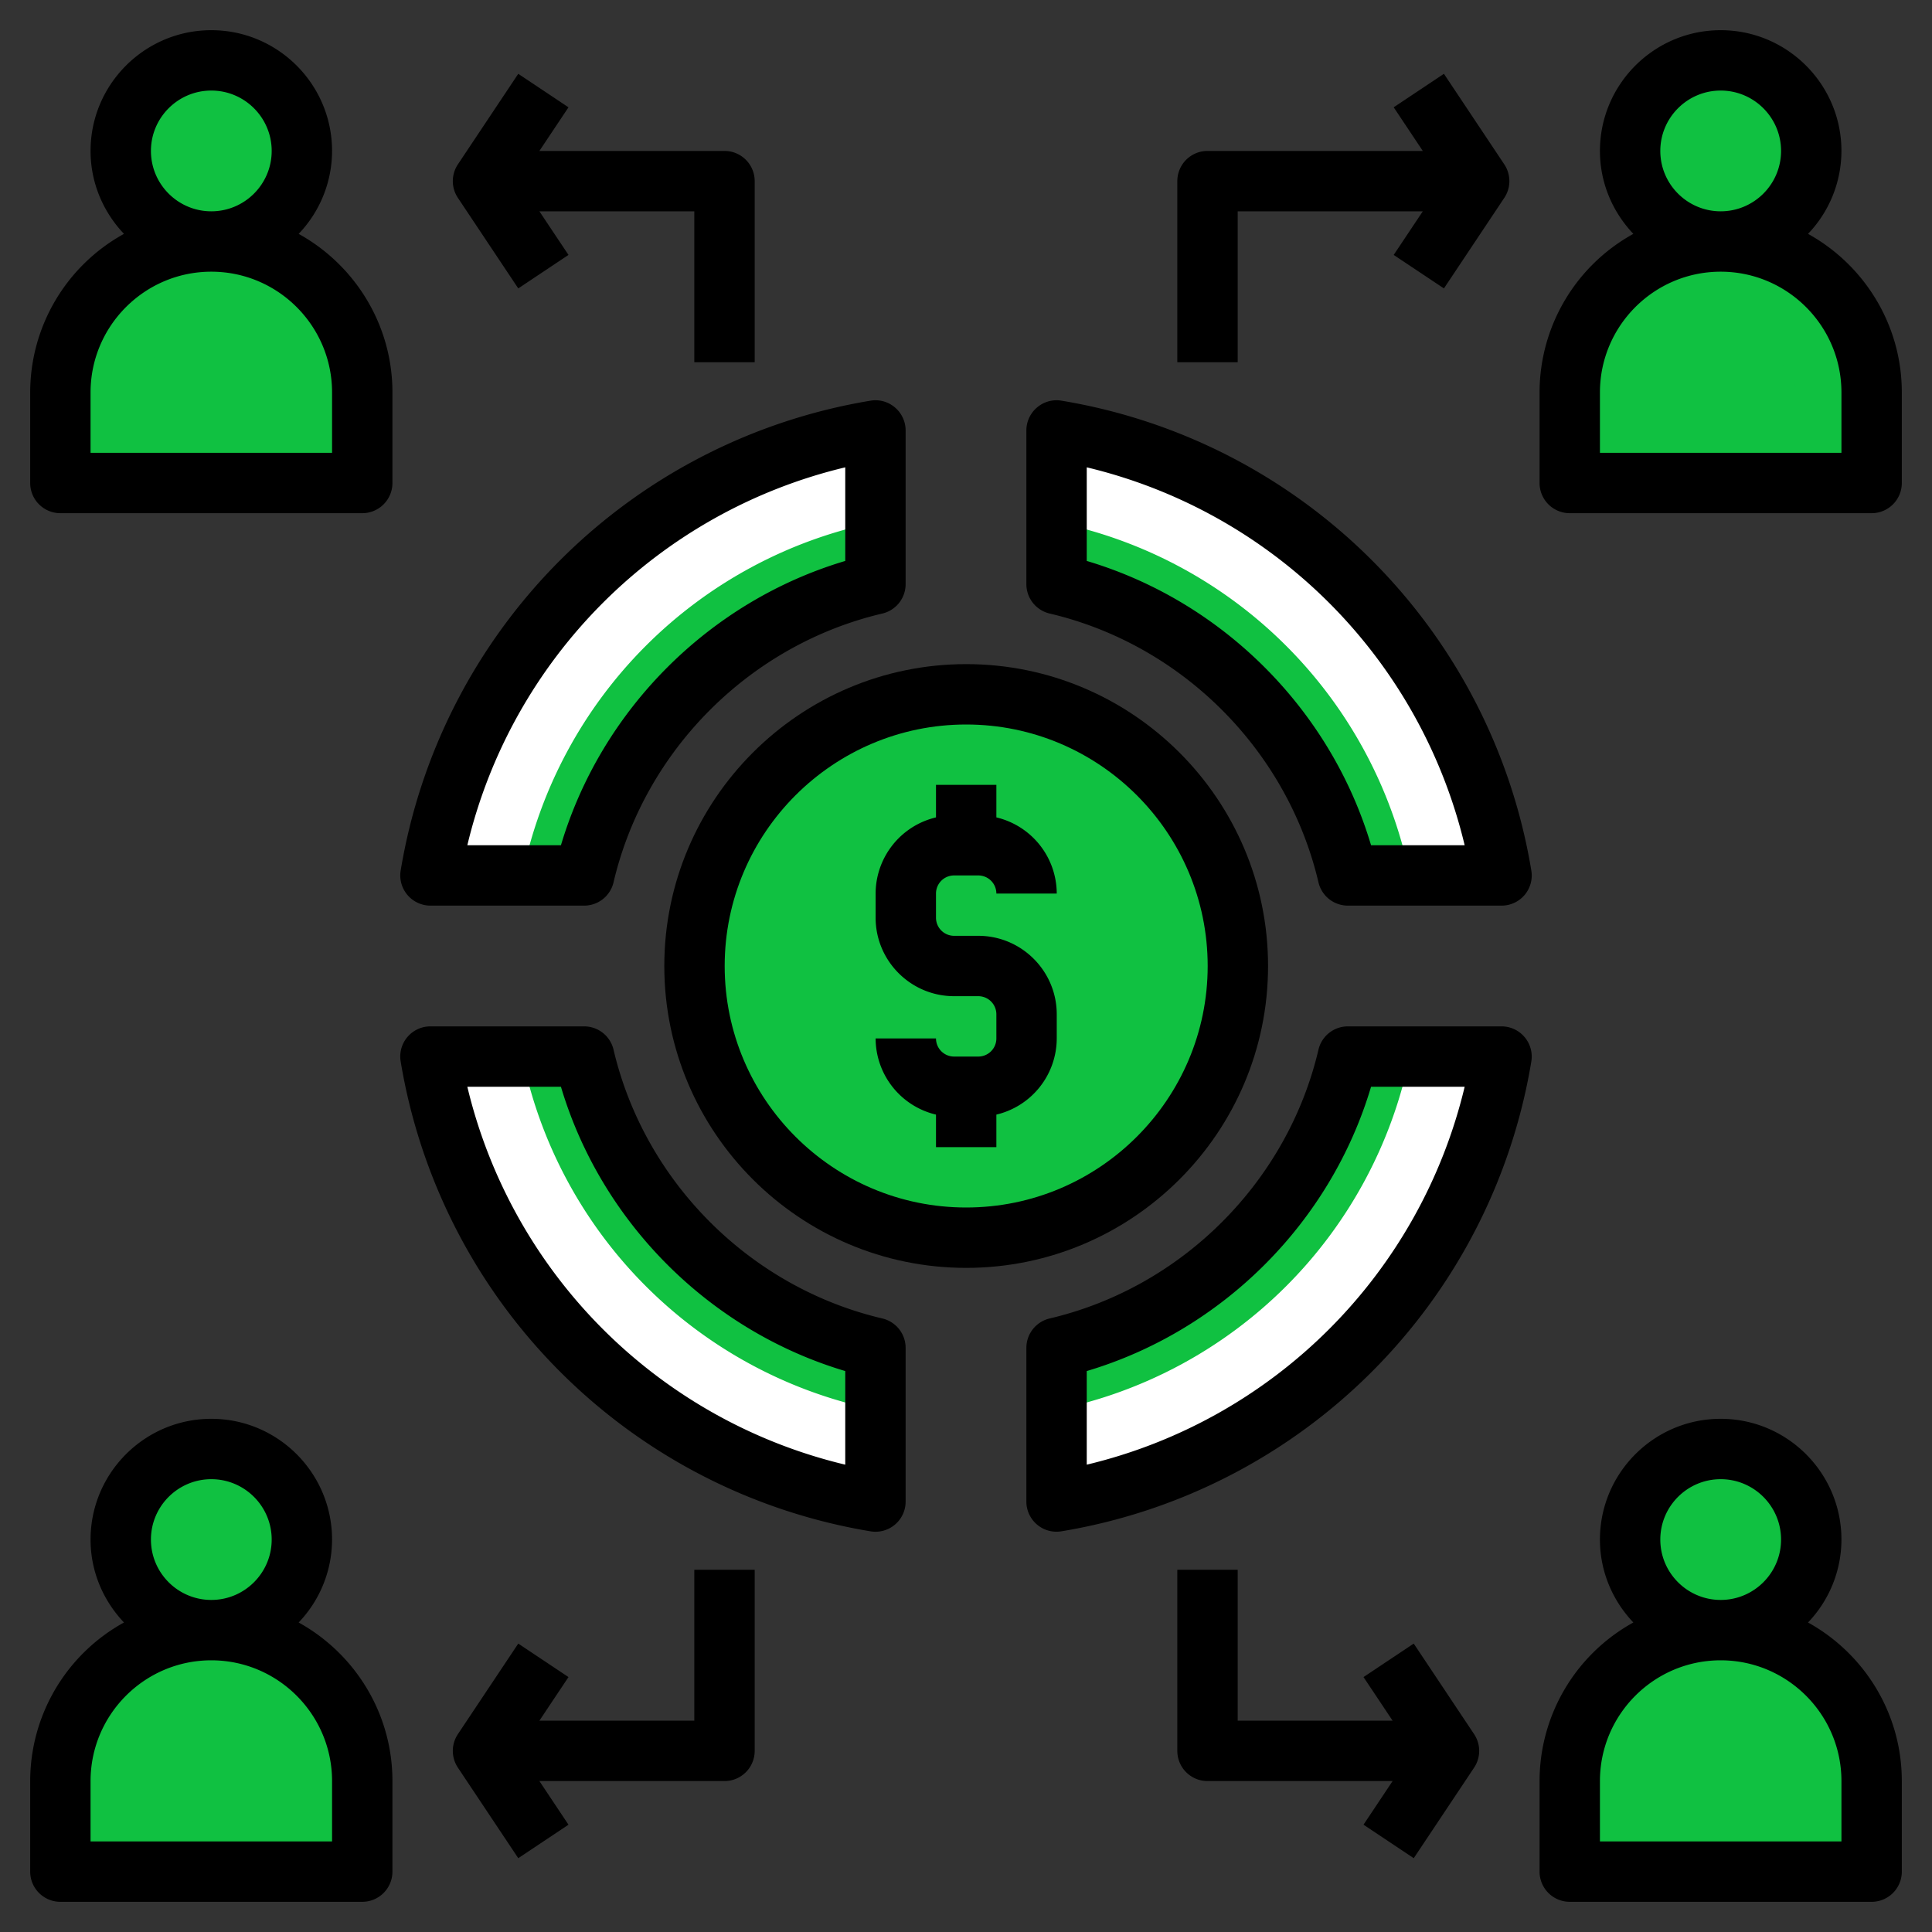
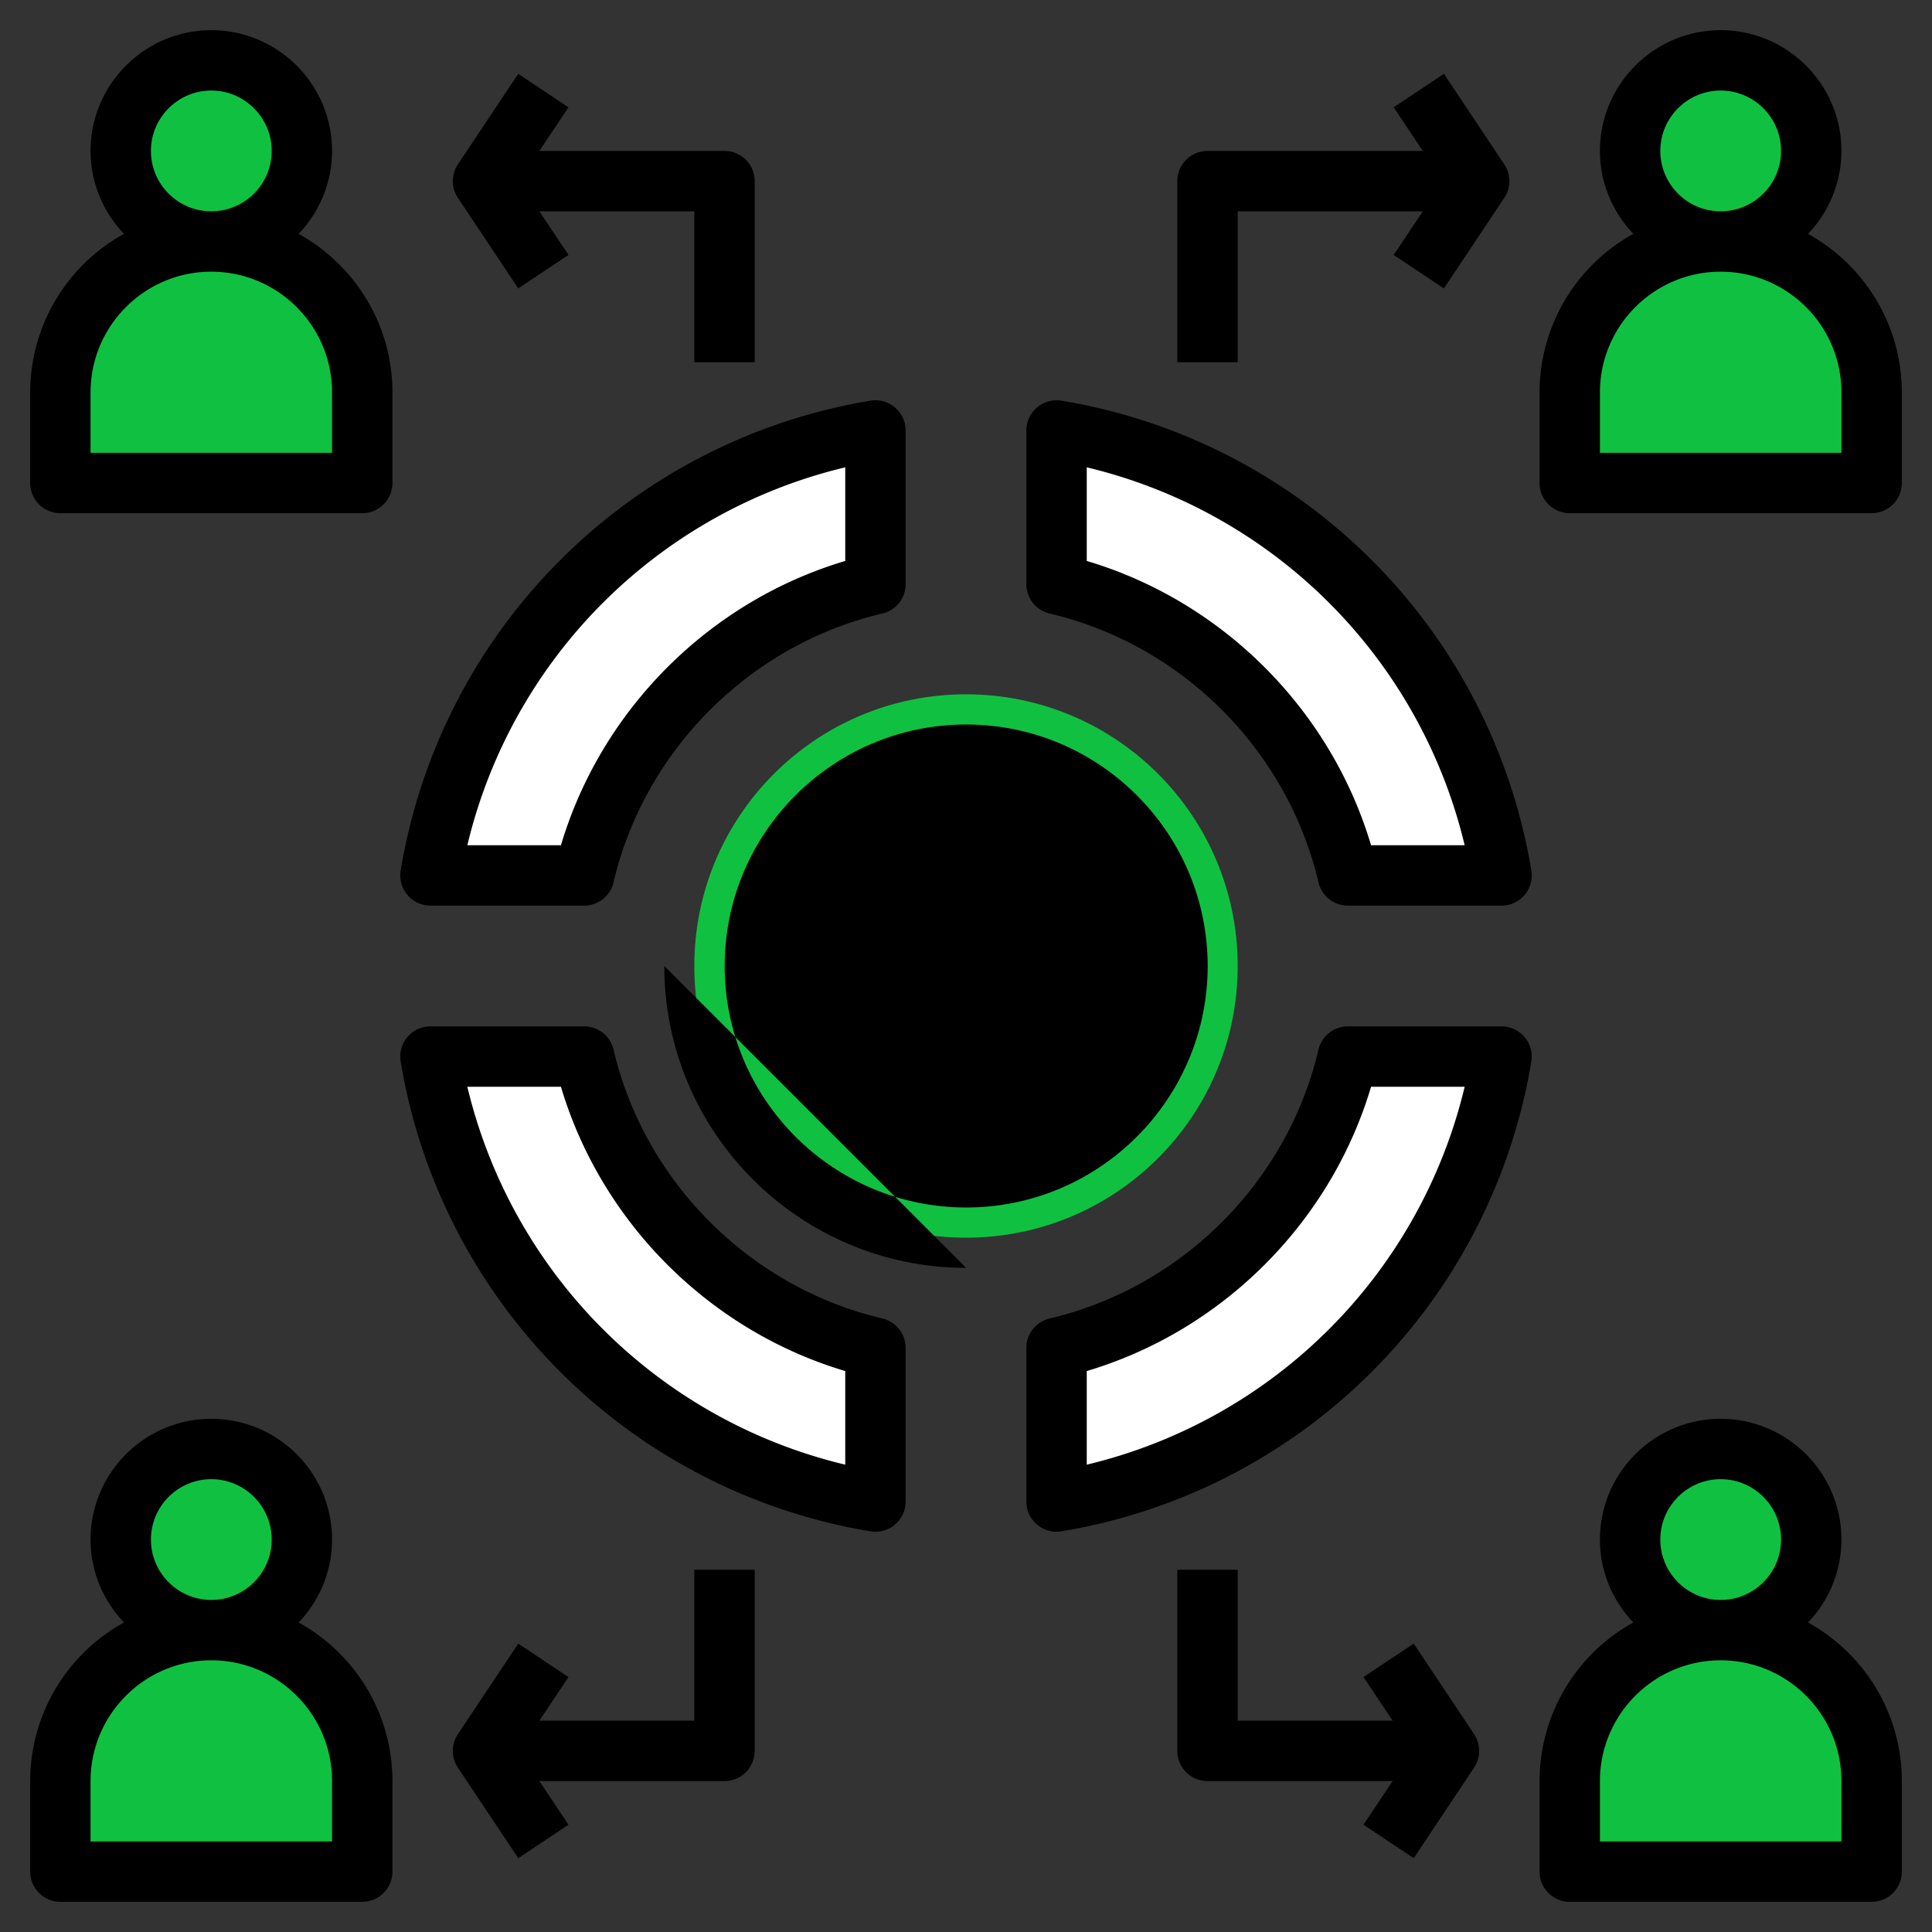
<svg xmlns="http://www.w3.org/2000/svg" version="1.1" width="512" height="512" x="0" y="0" viewBox="0 0 64 64" style="enable-background:new 0 0 512 512" xml:space="preserve" class="">
  <rect x="0" y="0" width="64" height="64" fill="#333333" stroke="none" />
  <g>
    <path fill="#10C141" d="M12 62H2v-3a5 5 0 0 1 10 0z" opacity="1" data-original="#99e1ff" class="" />
    <path fill="#10C141" d="M3.504 55.432A4.98 4.98 0 0 0 2 59v3h6.372a12.017 12.017 0 0 1-4.868-6.568z" opacity="1" data-original="#75d7ff" class="" />
    <circle cx="7" cy="5" r="3" fill="#10C141" opacity="1" data-original="#75d7ff" class="" />
    <path fill="#10C141" d="M12 16H2v-3a5 5 0 0 1 10 0z" opacity="1" data-original="#99e1ff" class="" />
    <path fill="#10C141" d="M4 15a5 5 0 0 1 5-5 4.95 4.95 0 0 1 2.375.625C10.527 9.069 8.897 8 7 8a5 5 0 0 0-5 5v3h2z" opacity="1" data-original="#75d7ff" class="" />
    <circle cx="57" cy="5" r="3" fill="#10C141" opacity="1" data-original="#75d7ff" class="" />
    <path fill="#10C141" d="M52 16h10v-3a5 5 0 0 0-10 0z" opacity="1" data-original="#99e1ff" class="" />
-     <path fill="#10C141" d="M60 15a5 5 0 0 0-5-5 4.95 4.95 0 0 0-2.375.625C53.473 9.069 55.103 8 57 8a5 5 0 0 1 5 5v3h-2z" opacity="1" data-original="#75d7ff" class="" />
    <circle cx="7" cy="51" r="3" fill="#10C141" opacity="1" data-original="#99e1ff" class="" />
    <g fill="#D13E61">
      <path d="M35 14.26v5.09c4.77 1.12 8.53 4.88 9.65 9.65h5.09c-1.25-7.54-7.2-13.49-14.74-14.74zM44.65 35A12.995 12.995 0 0 1 35 44.65v5.09c7.54-1.25 13.49-7.2 14.74-14.74zM14.26 29h5.09c1.12-4.77 4.88-8.53 9.65-9.65v-5.09c-7.54 1.25-13.49 7.2-14.74 14.74zM19.35 35h-5.09c1.25 7.54 7.2 13.49 14.74 14.74v-5.09A12.995 12.995 0 0 1 19.35 35z" fill="#FFFFFF" opacity="1" data-original="#d13e61" class="" />
    </g>
-     <path fill="#10C141" d="M46.699 29A15.016 15.016 0 0 0 35 17.301v2.049c4.77 1.12 8.53 4.88 9.65 9.65zM46.699 35H44.65A12.995 12.995 0 0 1 35 44.65v2.049A15.016 15.016 0 0 0 46.699 35zM19.35 35h-2.049A15.016 15.016 0 0 0 29 46.699V44.65A12.995 12.995 0 0 1 19.35 35zM17.301 29h2.049c1.12-4.77 4.88-8.53 9.65-9.65v-2.049A15.016 15.016 0 0 0 17.301 29z" opacity="1" data-original="#ef476f" class="" />
    <path fill="#10C141" d="M52 62h10v-3a5 5 0 0 0-10 0z" opacity="1" data-original="#99e1ff" class="" />
    <path fill="#10C141" d="M60.496 55.432A4.98 4.98 0 0 1 62 59v3h-6.372a12.017 12.017 0 0 0 4.868-6.568z" opacity="1" data-original="#75d7ff" class="" />
    <circle cx="57" cy="51" r="3" fill="#10C141" opacity="1" data-original="#99e1ff" class="" />
    <circle cx="32" cy="32" r="9" fill="#10C141" opacity="1" data-original="#ffac3e" class="" />
    <circle cx="32" cy="32" r="7" fill="#10C141" opacity="1" data-original="#ffdc73" class="" />
    <path d="M32.406 31h-.8a.6.6 0 0 1-.6-.6v-.8a.6.6 0 0 1 .6-.6h.8a.6.6 0 0 1 .6.6h2a2.6 2.6 0 0 0-2-2.523V26h-2v1.077a2.6 2.6 0 0 0-2 2.523v.8c0 1.434 1.167 2.6 2.6 2.6h.8a.6.6 0 0 1 .6.6v.8a.6.6 0 0 1-.6.6h-.8a.6.6 0 0 1-.6-.6h-2a2.6 2.6 0 0 0 2 2.523V38h2v-1.077a2.6 2.6 0 0 0 2-2.523v-.8c0-1.433-1.166-2.6-2.6-2.6zM50.503 34.354A.998.998 0 0 0 49.74 34h-5.09a1 1 0 0 0-.974.771c-1.028 4.381-4.523 7.876-8.905 8.905-.452.107-.771.51-.771.974v5.09a.998.998 0 0 0 1.164.986 18.907 18.907 0 0 0 15.563-15.563.997.997 0 0 0-.224-.809zM36 48.519v-3.101c4.496-1.338 8.082-4.923 9.418-9.418h3.101A16.907 16.907 0 0 1 36 48.519zM13.497 29.646c.19.225.469.354.763.354h5.09a1 1 0 0 0 .974-.771c1.028-4.381 4.523-7.876 8.905-8.905A1 1 0 0 0 30 19.35v-5.09a.998.998 0 0 0-.354-.763.992.992 0 0 0-.81-.224 18.907 18.907 0 0 0-15.563 15.563.999.999 0 0 0 .224.81zM28 15.481v3.101c-4.496 1.337-8.081 4.923-9.418 9.418h-3.101A16.907 16.907 0 0 1 28 15.481zM34.354 13.497a.998.998 0 0 0-.354.763v5.09a1 1 0 0 0 .771.974c4.381 1.028 7.876 4.523 8.905 8.905a1 1 0 0 0 .974.771h5.09a.998.998 0 0 0 .987-1.164 18.907 18.907 0 0 0-15.563-15.563.994.994 0 0 0-.81.224zM36 15.481A16.907 16.907 0 0 1 48.519 28h-3.101c-1.337-4.496-4.923-8.081-9.418-9.418zM28.836 50.727A.998.998 0 0 0 30 49.74v-5.09c0-.464-.319-.867-.771-.974-4.381-1.029-7.876-4.524-8.905-8.905A1 1 0 0 0 19.35 34h-5.09a.998.998 0 0 0-.987 1.164 18.91 18.91 0 0 0 15.563 15.563zM18.582 36c1.337 4.495 4.923 8.081 9.418 9.418v3.101A16.907 16.907 0 0 1 15.481 36zM2 17h10a1 1 0 0 0 1-1v-3c0-2.26-1.257-4.23-3.107-5.253A3.978 3.978 0 0 0 11 5c0-2.206-1.794-4-4-4S3 2.794 3 5c0 1.065.425 2.029 1.107 2.747A6.003 6.003 0 0 0 1 13v3a1 1 0 0 0 1 1zM5 5c0-1.103.897-2 2-2s2 .897 2 2-.897 2-2 2-2-.897-2-2zm-2 8c0-2.206 1.794-4 4-4s4 1.794 4 4v2H3zM59.893 7.747A3.978 3.978 0 0 0 61 5c0-2.206-1.794-4-4-4s-4 1.794-4 4c0 1.065.425 2.029 1.107 2.747A6.003 6.003 0 0 0 51 13v3a1 1 0 0 0 1 1h10a1 1 0 0 0 1-1v-3c0-2.26-1.257-4.23-3.107-5.253zM55 5c0-1.103.897-2 2-2s2 .897 2 2-.897 2-2 2-2-.897-2-2zm6 10h-8v-2c0-2.206 1.794-4 4-4s4 1.794 4 4zM12 63a1 1 0 0 0 1-1v-3c0-2.26-1.257-4.23-3.107-5.253A3.978 3.978 0 0 0 11 51c0-2.206-1.794-4-4-4s-4 1.794-4 4c0 1.065.425 2.029 1.107 2.747A6.003 6.003 0 0 0 1 59v3a1 1 0 0 0 1 1zM5 51c0-1.103.897-2 2-2s2 .897 2 2-.897 2-2 2-2-.897-2-2zm-2 8c0-2.206 1.794-4 4-4s4 1.794 4 4v2H3zM59.893 53.747A3.978 3.978 0 0 0 61 51c0-2.206-1.794-4-4-4s-4 1.794-4 4c0 1.065.425 2.029 1.107 2.747A6.003 6.003 0 0 0 51 59v3a1 1 0 0 0 1 1h10a1 1 0 0 0 1-1v-3c0-2.26-1.257-4.23-3.107-5.253zM55 51c0-1.103.897-2 2-2s2 .897 2 2-.897 2-2 2-2-.897-2-2zm6 10h-8v-2c0-2.206 1.794-4 4-4s4 1.794 4 4zM17.168 2.445l-2 3a1 1 0 0 0 0 1.109l2 3 1.664-1.109L17.868 7H23v5h2V6a1 1 0 0 0-1-1h-6.132l.964-1.445zM39 6v6h2V7h6.132l-.964 1.445 1.664 1.109 2-3a1 1 0 0 0 0-1.109l-2-3-1.664 1.109L47.132 5H40a1 1 0 0 0-1 1zM46.832 61.555l2-3a1 1 0 0 0 0-1.109l-2-3-1.664 1.109.964 1.445H41v-5h-2v6a1 1 0 0 0 1 1h6.132l-.964 1.445zM25 58v-6h-2v5h-5.132l.964-1.445-1.664-1.109-2 3a1 1 0 0 0 0 1.109l2 3 1.664-1.109L17.868 59H24a1 1 0 0 0 1-1z" fill="#000000" opacity="1" data-original="#000000" class="" />
-     <path d="M22.006 32c0 5.514 4.486 10 10 10s10-4.486 10-10-4.486-10-10-10-10 4.486-10 10zm18 0c0 4.411-3.589 8-8 8s-8-3.589-8-8 3.589-8 8-8 8 3.589 8 8z" fill="#000000" opacity="1" data-original="#000000" class="" />
+     <path d="M22.006 32c0 5.514 4.486 10 10 10zm18 0c0 4.411-3.589 8-8 8s-8-3.589-8-8 3.589-8 8-8 8 3.589 8 8z" fill="#000000" opacity="1" data-original="#000000" class="" />
  </g>
</svg>